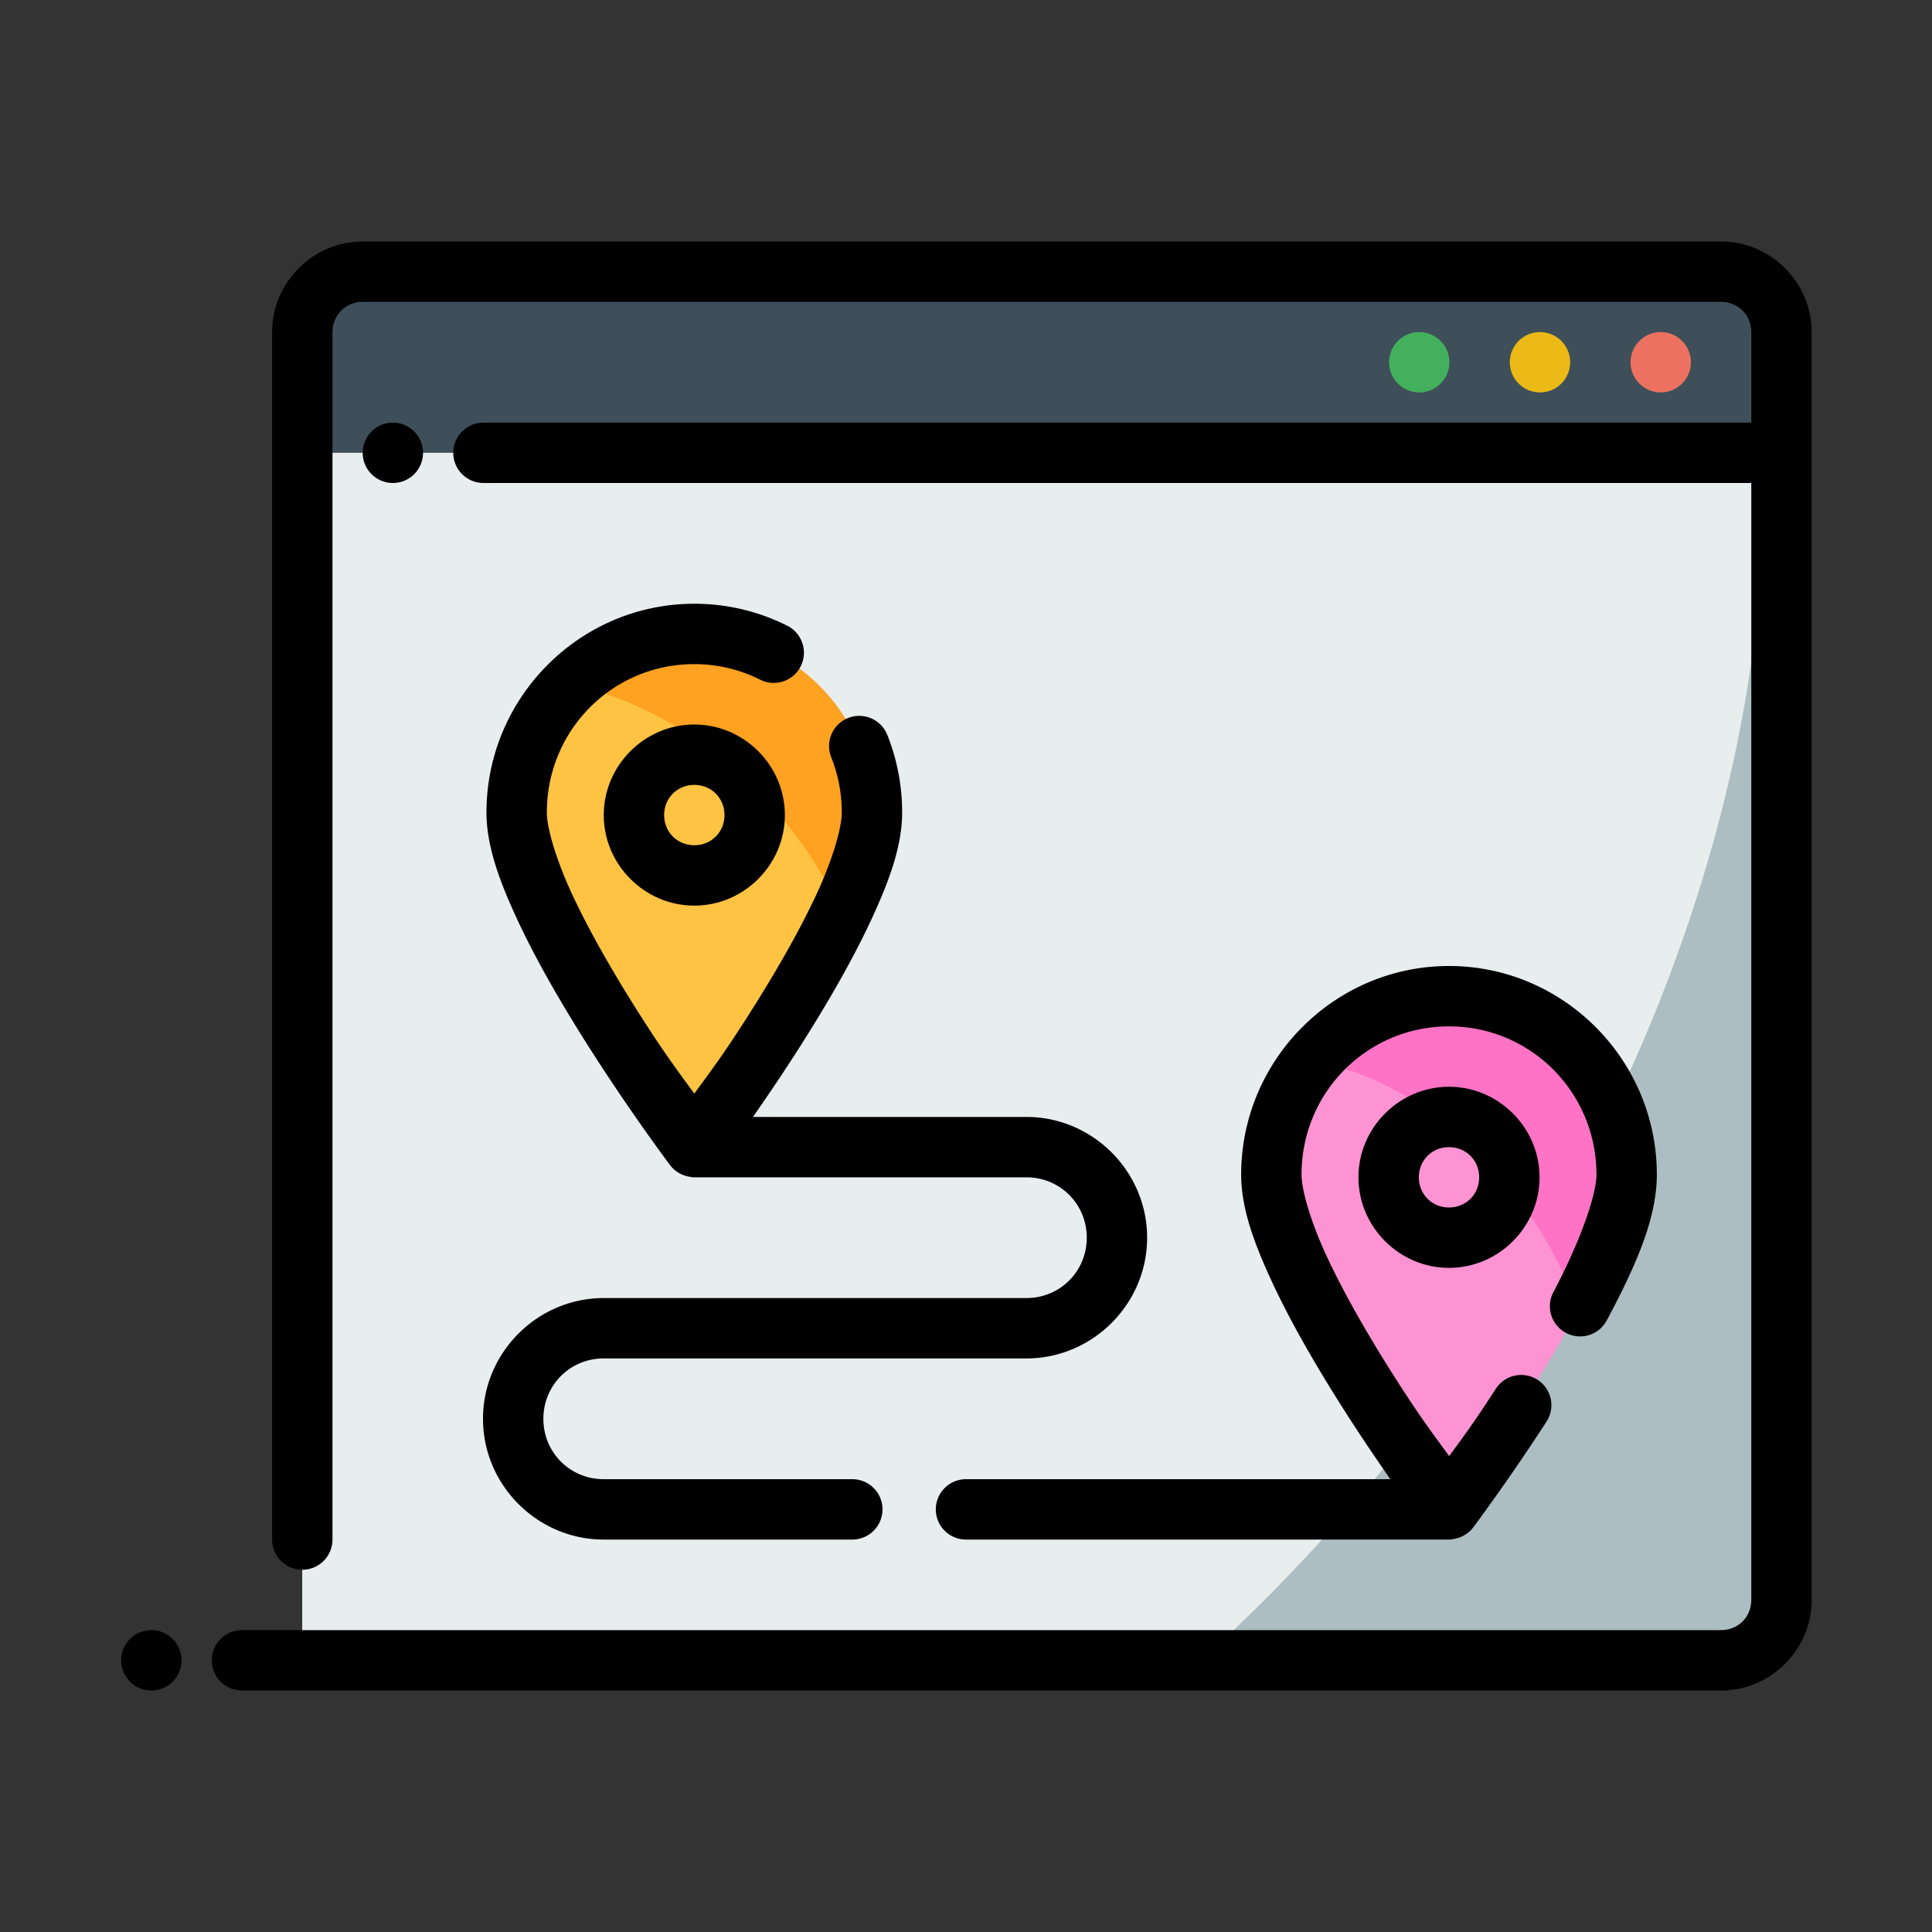
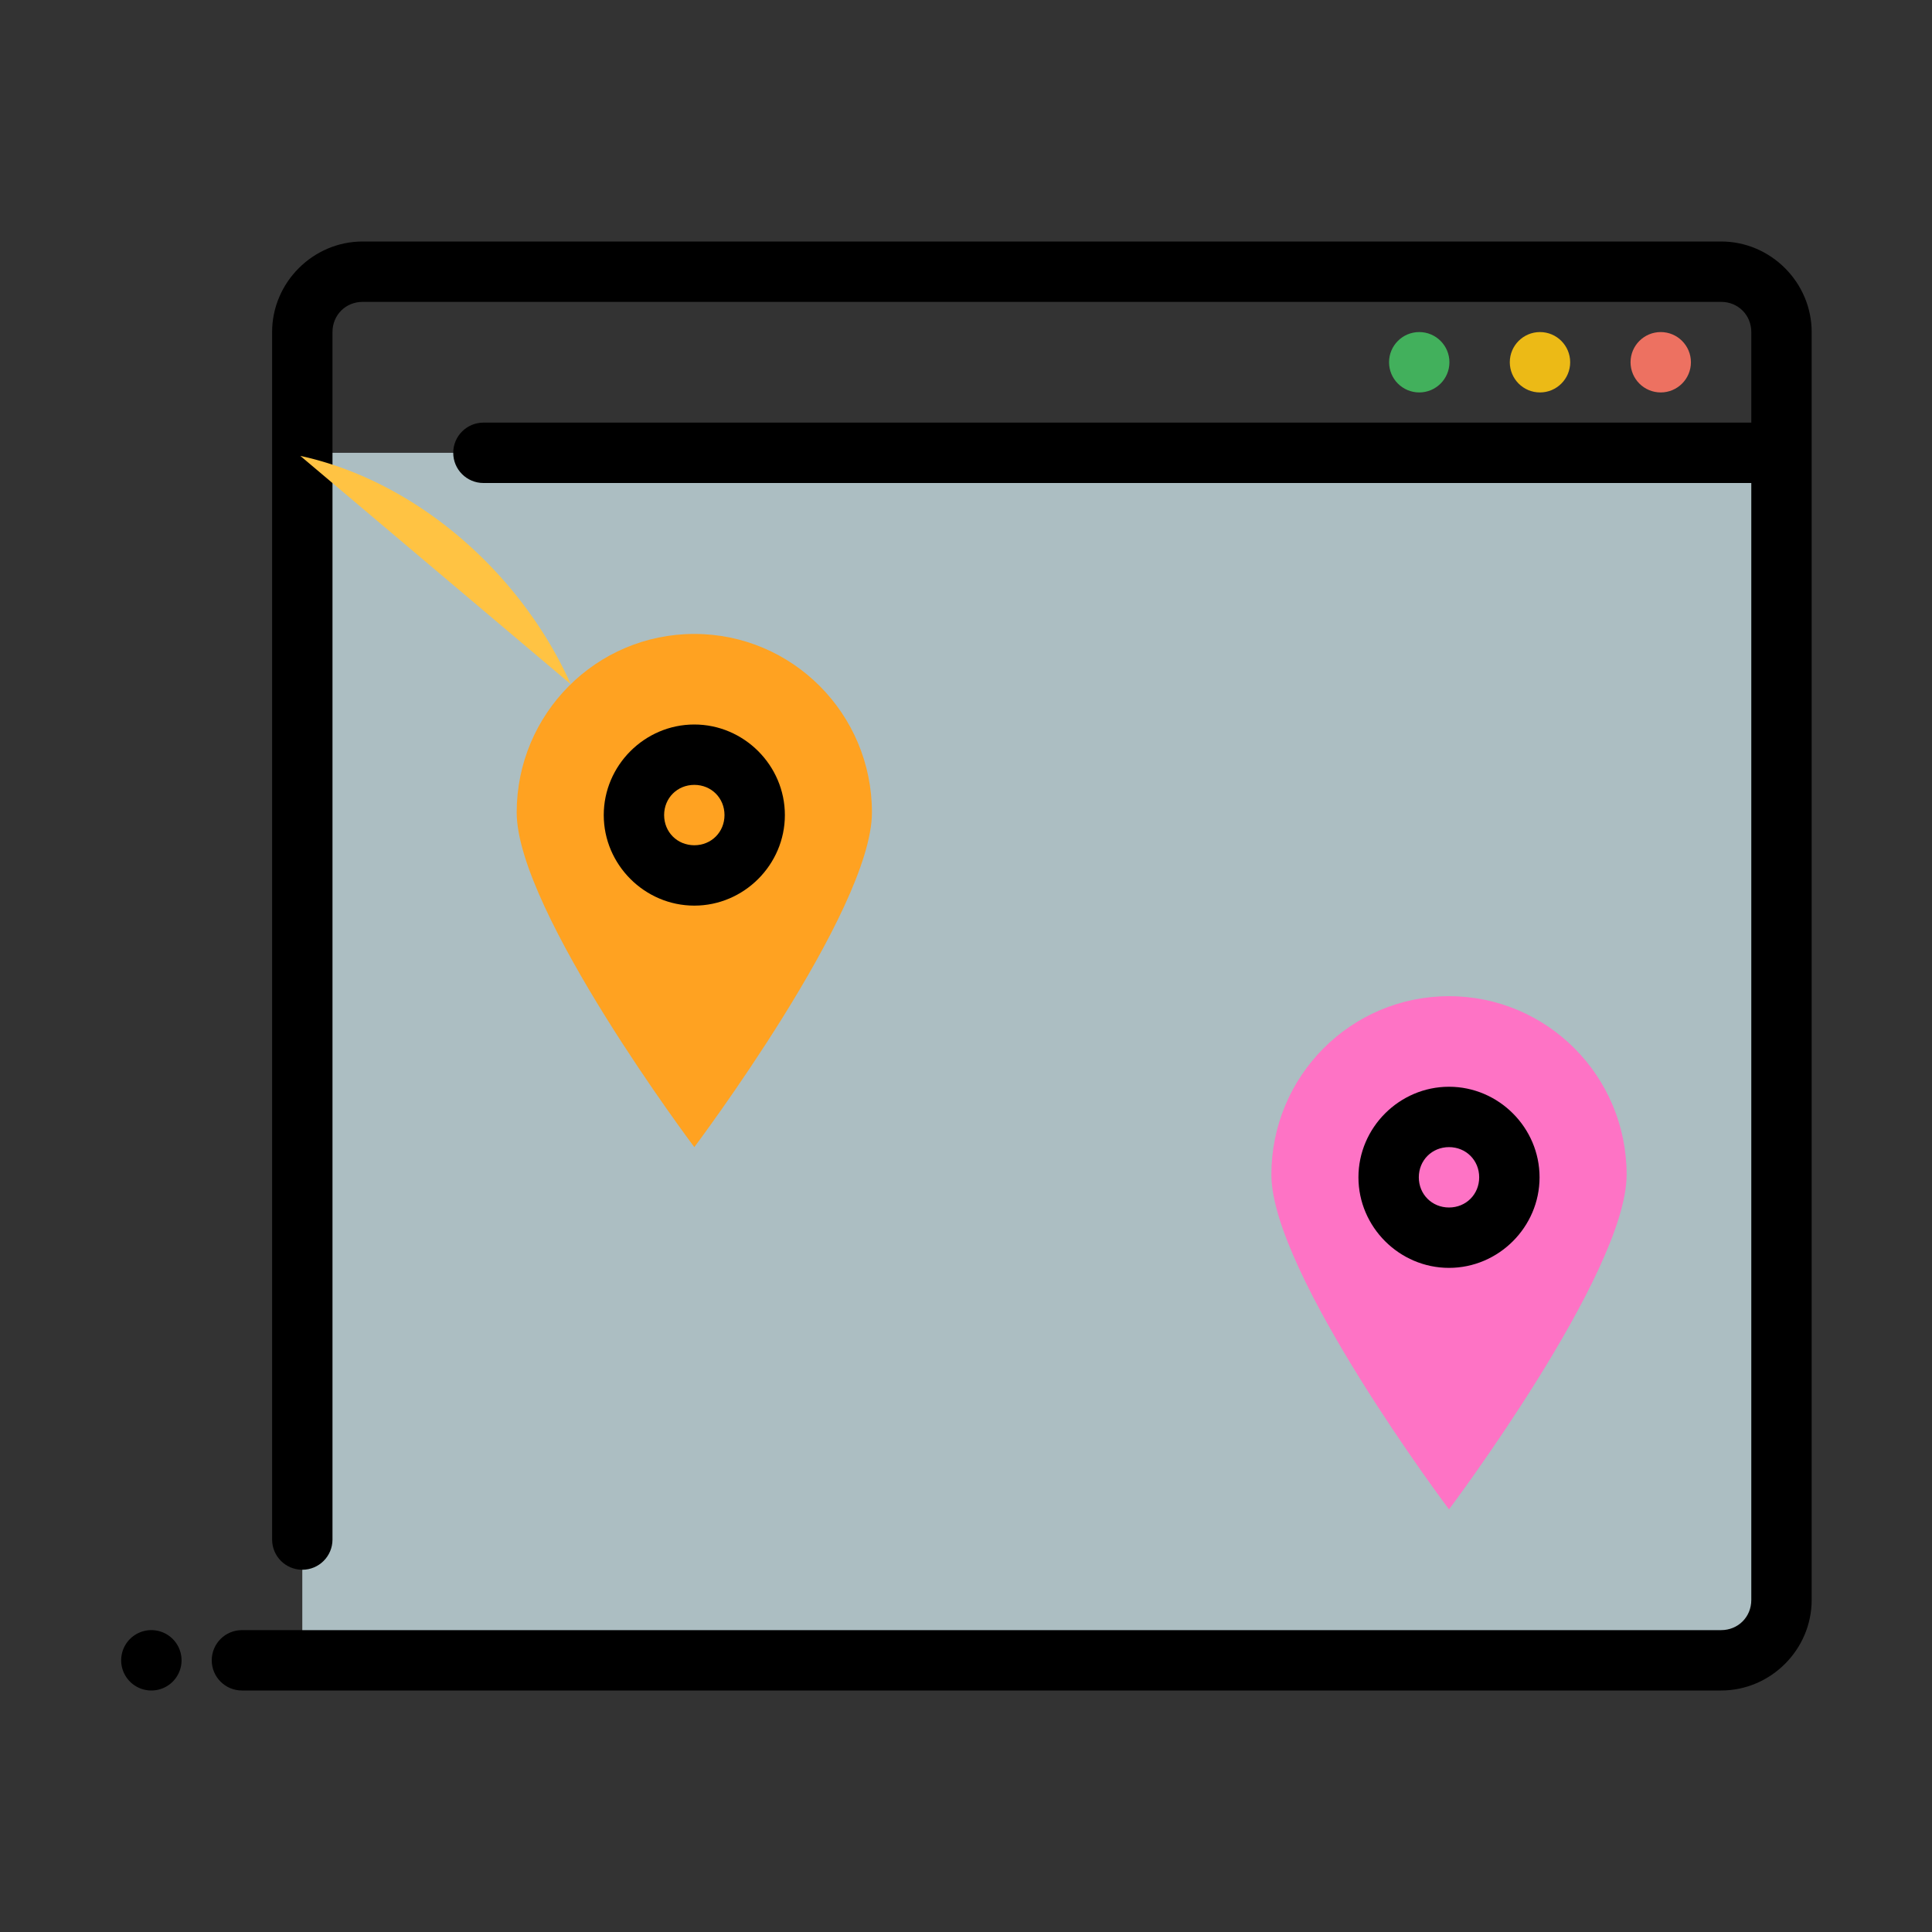
<svg xmlns="http://www.w3.org/2000/svg" width="800px" height="800px" viewBox="0 0 64 64" id="svg5" version="1.1" xml:space="preserve">
  <rect x="0" y="0" width="64" height="64" fill="#333333" stroke="none" />
  <defs id="defs2" />
  <g id="layer1" transform="translate(-288)">
-     <path d="m 298.014,9 h 49 v 6 h -49 z" id="path10691" style="fill:#3e4f59;fill-opacity:1;fill-rule:evenodd;stroke-width:2;stroke-linecap:round;stroke-linejoin:round;stroke-miterlimit:4.1" />
    <path d="m 298.014,15 h 49 v 40 h -49 z" id="path10693" style="fill:#acbec2;fill-opacity:1;fill-rule:evenodd;stroke-width:2;stroke-linecap:round;stroke-linejoin:round;stroke-miterlimit:4.1" />
-     <path d="m 298.014,15 v 40 h 29.77 a 28.484,41.393 35.599 0 0 18.625,-40 z" id="path10695" style="fill:#e8edee;fill-opacity:1;fill-rule:evenodd;stroke:none;stroke-width:2;stroke-linecap:round;stroke-linejoin:round;stroke-miterlimit:4.1" />
    <path d="m 300.014,8 c -1.645,0 -3,1.355 -3,3 v 40 c 0,0.552 0.448,1 1,1 0.552,0 1,-0.448 1,-1 V 11 c 0,-0.564 0.436,-1 1,-1 h 45 c 0.564,0 1,0.436 1,1 v 3 h -42 c -0.552,0 -1,0.448 -1,1 0,0.552 0.448,1 1,1 h 42 v 37 c 0,0.564 -0.436,1 -1,1 h -49 c -0.552,0 -1,0.448 -1,1 0,0.552 0.448,1 1,1 h 49 c 1.645,0 3,-1.355 3,-3 0,-14 0,-28 0,-42 0,-1.645 -1.355,-3 -3,-3 z" id="path10697" style="color:#000000;fill:#000000;fill-rule:evenodd;stroke-linecap:round;stroke-linejoin:round;stroke-miterlimit:4.1" />
    <path d="m 343.014,11 c -0.552,0 -1,0.448 -1,1 0,0.552 0.448,1 1,1 0.552,0 1,-0.448 1,-1 0,-0.552 -0.448,-1 -1,-1 z" id="path10699" style="color:#000000;fill:#ed7161;fill-opacity:1;fill-rule:evenodd;stroke-linecap:round;stroke-linejoin:round;stroke-miterlimit:4.1;-inkscape-stroke:none" />
    <path d="m 339.014,11 c -0.552,0 -1,0.448 -1,1 0,0.552 0.448,1 1,1 0.552,0 1,-0.448 1,-1 0,-0.552 -0.448,-1 -1,-1 z" id="path10701" style="color:#000000;fill:#ecba16;fill-opacity:1;fill-rule:evenodd;stroke-linecap:round;stroke-linejoin:round;stroke-miterlimit:4.1;-inkscape-stroke:none" />
    <path d="m 335.014,11 c -0.552,0 -1,0.448 -1,1 0,0.552 0.448,1 1,1 0.552,0 1,-0.448 1,-1 0,-0.552 -0.448,-1 -1,-1 z" id="path10703" style="color:#000000;fill:#42b05c;fill-opacity:1;fill-rule:evenodd;stroke-linecap:round;stroke-linejoin:round;stroke-miterlimit:4.1;-inkscape-stroke:none" />
    <path d="m 293.014,54 a 1,1 0 0 0 -1,1 1,1 0 0 0 1,1 1,1 0 0 0 1,-1 1,1 0 0 0 -1,-1 z" id="path10705" style="color:#000000;fill:#000000;fill-rule:evenodd;stroke-linecap:round;stroke-linejoin:round;stroke-miterlimit:4.1;-inkscape-stroke:none" />
-     <path d="m 301.014,14 c -0.552,0 -1,0.448 -1,1 0,0.552 0.448,1 1,1 0.552,0 1,-0.448 1,-1 0,-0.552 -0.448,-1 -1,-1 z" id="path10707" style="color:#000000;fill:#000000;fill-rule:evenodd;stroke-linecap:round;stroke-linejoin:round;stroke-miterlimit:4.1;-inkscape-stroke:none" />
    <path d="m 316.884,26.913 c 0,3.266 -5.884,11.087 -5.884,11.087 0,0 -5.884,-7.821 -5.884,-11.087 0,-3.266 2.634,-5.913 5.884,-5.913 3.25,0 5.884,2.647 5.884,5.913 z" id="circle4349-6" style="fill:#ffa221;fill-opacity:1;fill-rule:evenodd;stroke:none;stroke-width:2;stroke-linecap:round;stroke-linejoin:round;stroke-miterlimit:4.1" />
-     <path d="m 306.908,22.666 c -1.105,1.075 -1.793,2.579 -1.793,4.246 -10e-6,3.266 5.885,11.088 5.885,11.088 0,0 3.184,-4.231 4.867,-7.77 a 11.109,8.664 50.183 0 0 -0.811,-1.531 11.109,8.664 50.183 0 0 -8.148,-6.033 z" id="path24473" style="fill:#ffc343;fill-opacity:1;fill-rule:evenodd;stroke:none;stroke-width:2;stroke-linecap:round;stroke-linejoin:round;stroke-miterlimit:4.1;stroke-opacity:1" />
+     <path d="m 306.908,22.666 a 11.109,8.664 50.183 0 0 -0.811,-1.531 11.109,8.664 50.183 0 0 -8.148,-6.033 z" id="path24473" style="fill:#ffc343;fill-opacity:1;fill-rule:evenodd;stroke:none;stroke-width:2;stroke-linecap:round;stroke-linejoin:round;stroke-miterlimit:4.1;stroke-opacity:1" />
    <path d="m 311,24 c -1.645,1e-6 -3,1.355 -3,3 0,1.645 1.355,3 3,3 1.645,-1e-6 3,-1.355 3,-3 0,-1.645 -1.355,-3 -3,-3 z m 0,2 c 0.564,0 1,0.436 1,1 0,0.564 -0.436,1 -1,1 -0.564,0 -1,-0.436 -1,-1 0,-0.564 0.436,-1 1,-1 z" id="path4647" style="color:#000000;fill:#000000;fill-rule:evenodd;stroke-linecap:round;stroke-linejoin:round;stroke-miterlimit:4.1;-inkscape-stroke:none" />
    <path d="m 341.884,38.913 c 0,3.266 -5.884,11.087 -5.884,11.087 0,0 -5.884,-7.821 -5.884,-11.087 0,-3.266 2.634,-5.913 5.884,-5.913 3.25,0 5.884,2.647 5.884,5.913 z" id="path34906" style="fill:#fe73c5;fill-opacity:1;fill-rule:evenodd;stroke:none;stroke-width:2;stroke-linecap:round;stroke-linejoin:round;stroke-miterlimit:4.1" />
-     <path d="m 331.455,35.156 c -0.837,1.022 -1.34,2.329 -1.34,3.756 10e-6,3.266 5.885,11.088 5.885,11.088 0,0 2.543,-3.387 4.285,-6.635 a 10.5,7.5 60 0 0 -1.039,-2.209 10.5,7.5 60 0 0 -7.791,-6 z" id="path24615" style="fill:#fe93d3;fill-opacity:1;fill-rule:evenodd;stroke:none;stroke-width:2;stroke-linecap:round;stroke-linejoin:round;stroke-miterlimit:4.1;stroke-opacity:1" />
    <path d="m 336,36 c -1.645,10e-7 -3,1.355 -3,3 0,1.645 1.355,3 3,3 1.645,-10e-7 3,-1.355 3,-3 0,-1.645 -1.355,-3 -3,-3 z m 0,2 c 0.564,0 1,0.436 1,1 0,0.564 -0.436,1 -1,1 -0.564,0 -1,-0.436 -1,-1 0,-0.564 0.436,-1 1,-1 z" id="path4641" style="color:#000000;fill:#000000;fill-rule:evenodd;stroke-linecap:round;stroke-linejoin:round;stroke-miterlimit:4.1" />
-     <path d="m 311,20 c -3.793,0 -6.885,3.109 -6.885,6.912 0,1.117 0.433,2.28 1.012,3.531 0.579,1.252 1.333,2.562 2.082,3.766 1.498,2.407 2.992,4.393 2.992,4.393 0.16,0.208 0.396,0.345 0.656,0.381 C 310.894,38.993 310.938,39 311,39 h 11 c 1.116,0 2,0.884 2,2 0,1.116 -0.884,2 -2,2 h -14 c -2.197,0 -4,1.803 -4,4 0,2.197 1.803,4 4,4 h 8.234 c 0.552,0 1,-0.448 1,-1 0,-0.552 -0.448,-1 -1,-1 H 308 c -1.116,0 -2,-0.884 -2,-2 0,-1.116 0.884,-2 2,-2 h 14 c 2.197,0 4,-1.803 4,-4 0,-2.197 -1.803,-4 -4,-4 h -9.057 c 0.534,-0.766 1.181,-1.72 1.848,-2.791 0.749,-1.204 1.503,-2.514 2.082,-3.766 0.579,-1.252 1.012,-2.415 1.012,-3.531 0,-0.905 -0.175,-1.773 -0.492,-2.568 -0.205,-0.513 -0.786,-0.763 -1.299,-0.559 -0.513,0.205 -0.763,0.786 -0.559,1.299 0.225,0.564 0.35,1.179 0.35,1.828 0,0.516 -0.304,1.558 -0.828,2.691 -0.524,1.133 -1.241,2.389 -1.963,3.549 -1.045,1.679 -1.595,2.389 -2.094,3.074 -0.499,-0.685 -1.049,-1.395 -2.094,-3.074 -0.722,-1.16 -1.439,-2.416 -1.963,-3.549 -0.524,-1.133 -0.828,-2.175 -0.828,-2.691 C 306.115,24.184 308.293,22 311,22 c 0.787,0 1.525,0.185 2.182,0.516 0.493,0.248 1.093,0.049 1.342,-0.443 0.249,-0.493 0.05,-1.095 -0.443,-1.344 C 313.153,20.262 312.104,20 311,20 Z m 25,12 c -3.793,0 -6.885,3.109 -6.885,6.912 0,1.117 0.433,2.28 1.012,3.531 0.579,1.252 1.333,2.562 2.082,3.766 0.667,1.071 1.314,2.025 1.848,2.791 H 320 c -0.552,0 -1,0.448 -1,1 0,0.552 0.448,1 1,1 h 16 c 0.062,0 0.106,-0.007 0.143,-0.018 a 1,1 0 0 0 0.656,-0.381 c 0,0 1.145,-1.522 2.432,-3.51 a 1,1 0 0 0 -0.297,-1.383 1,1 0 0 0 -1.383,0.297 c -0.819,1.265 -1.122,1.647 -1.545,2.23 -0.497,-0.683 -1.051,-1.399 -2.1,-3.084 -0.722,-1.16 -1.439,-2.416 -1.963,-3.549 -0.524,-1.133 -0.828,-2.175 -0.828,-2.691 C 331.115,36.184 333.293,34 336,34 c 2.707,0 4.885,2.184 4.885,4.912 0,0.692 -0.574,2.289 -1.426,3.889 a 1,1 0 0 0 0.414,1.352 1,1 0 0 0 1.352,-0.412 c 0.909,-1.707 1.66,-3.33 1.66,-4.828 C 342.885,35.109 339.793,32 336,32 Z" id="path34910" style="color:#000000;fill:#000000;fill-rule:evenodd;stroke-linecap:round;stroke-linejoin:round;stroke-miterlimit:4.1" />
  </g>
</svg>